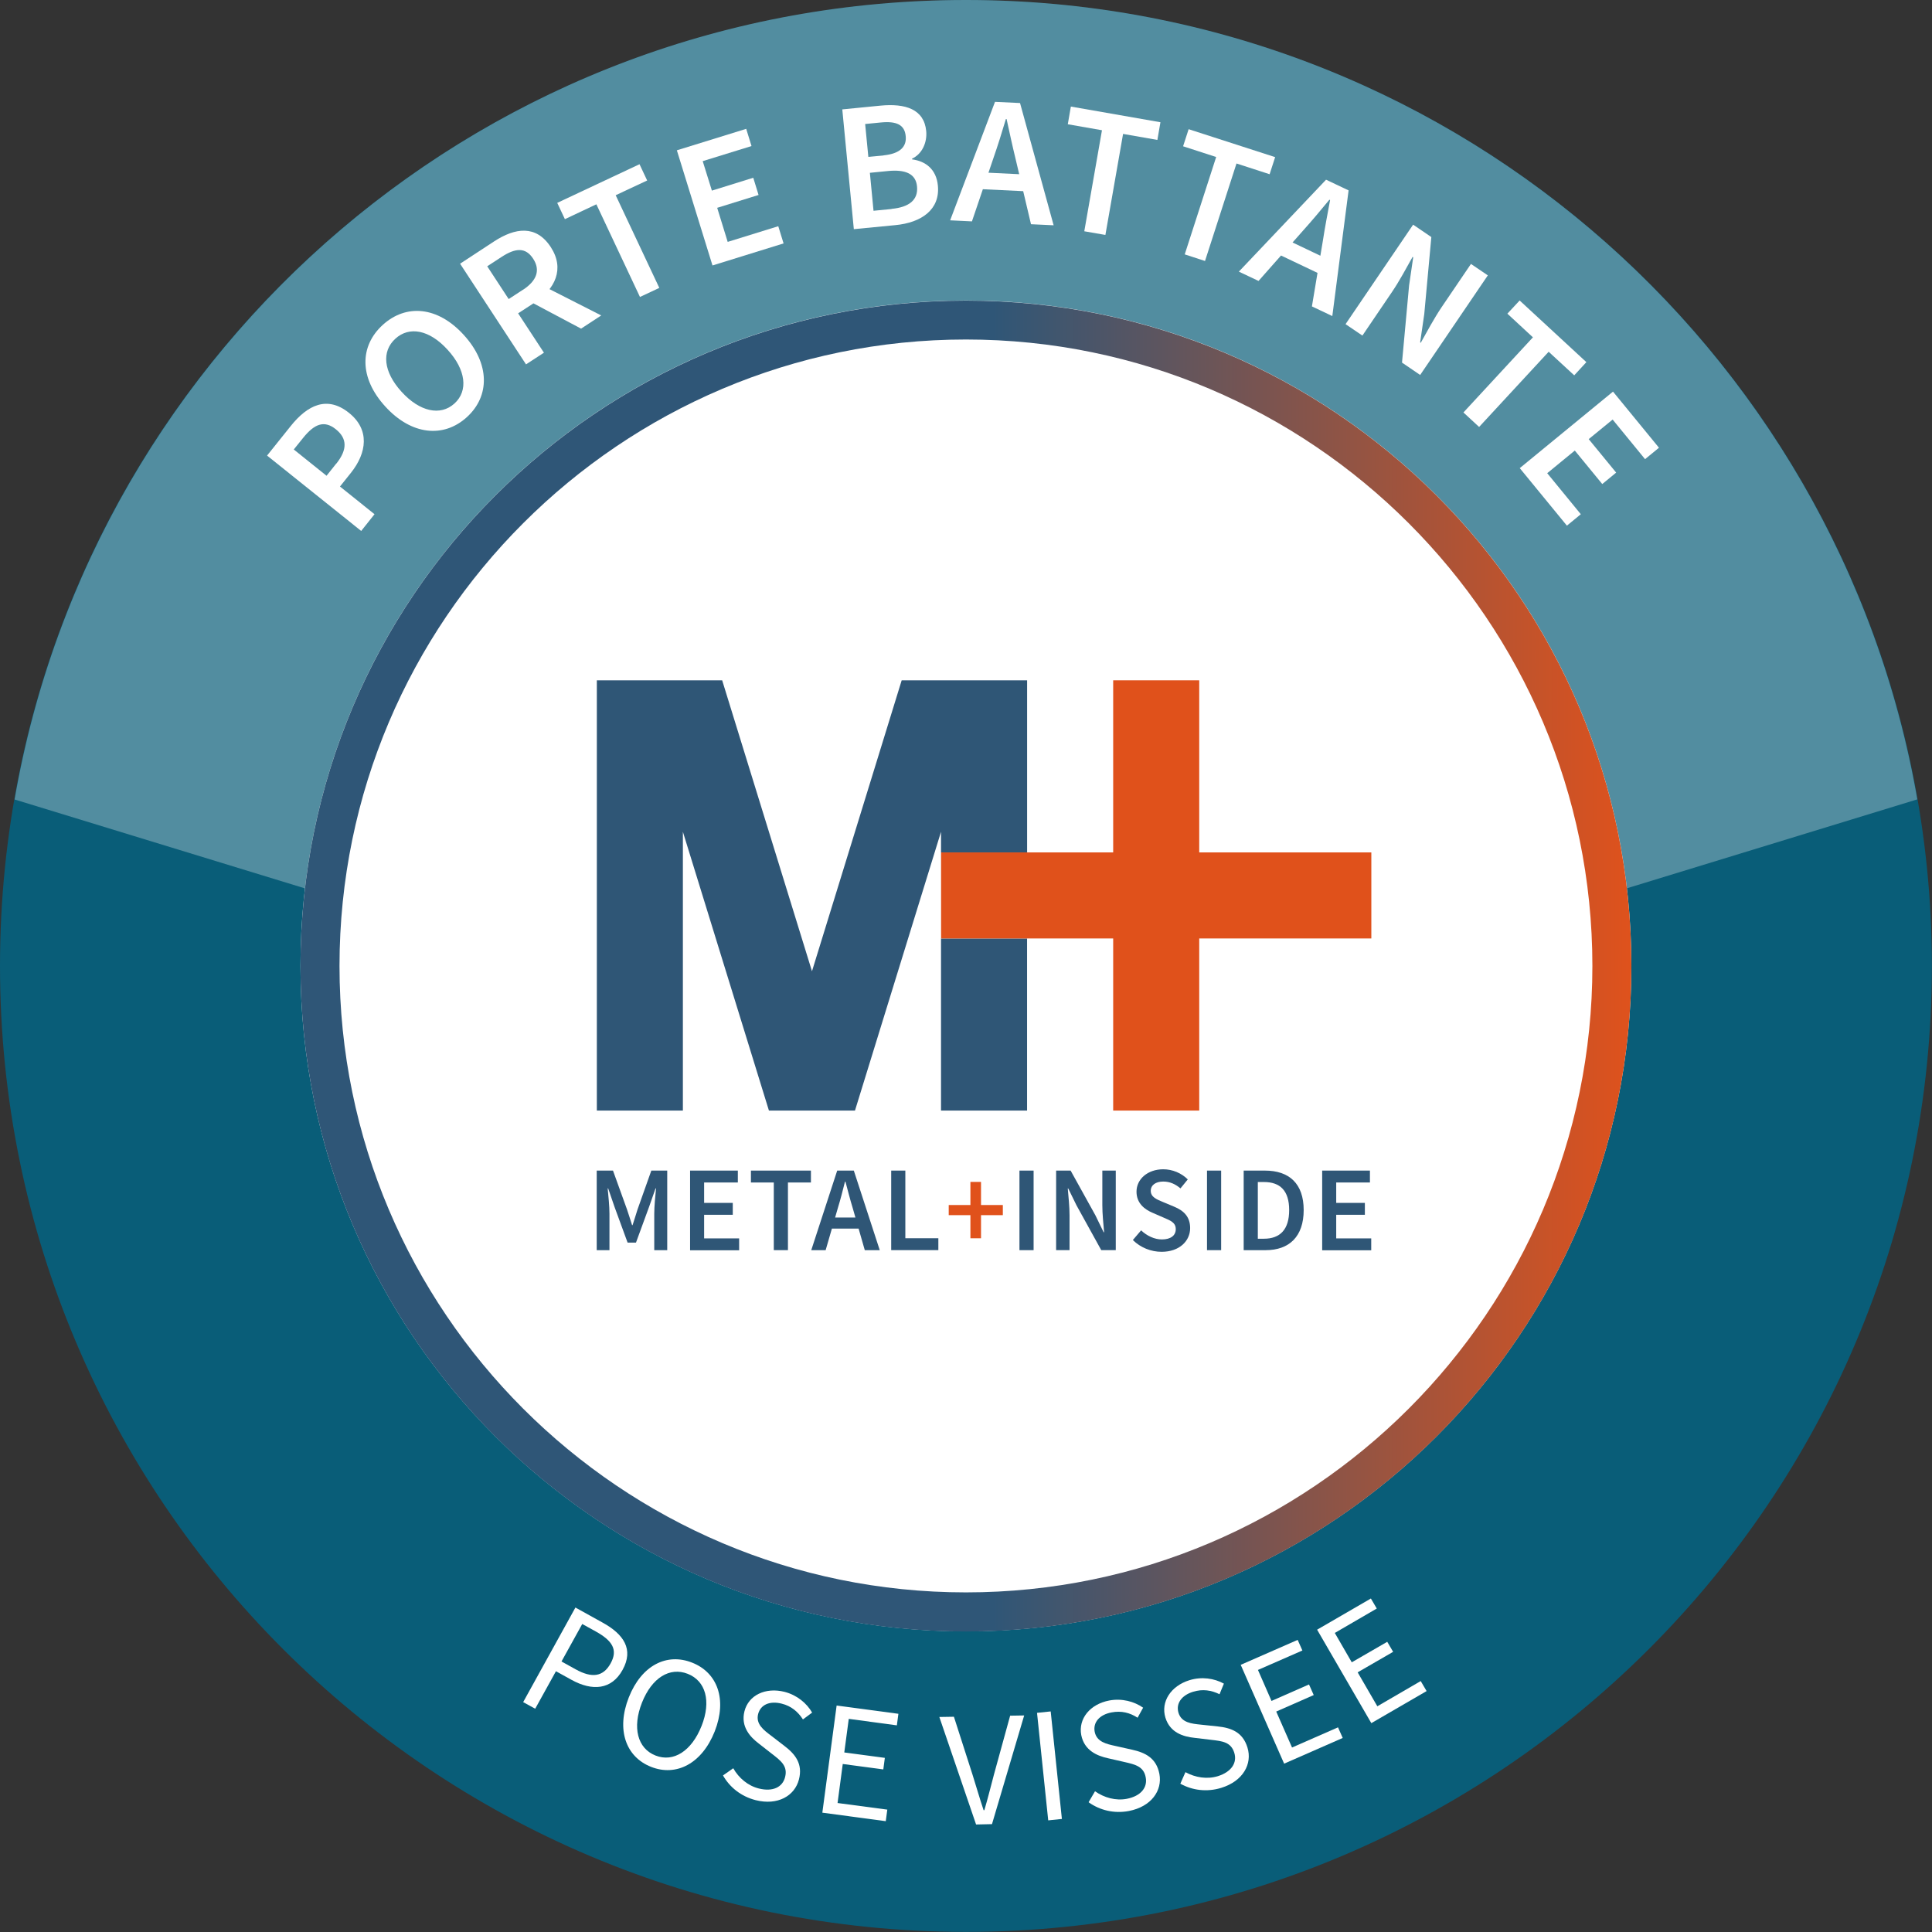
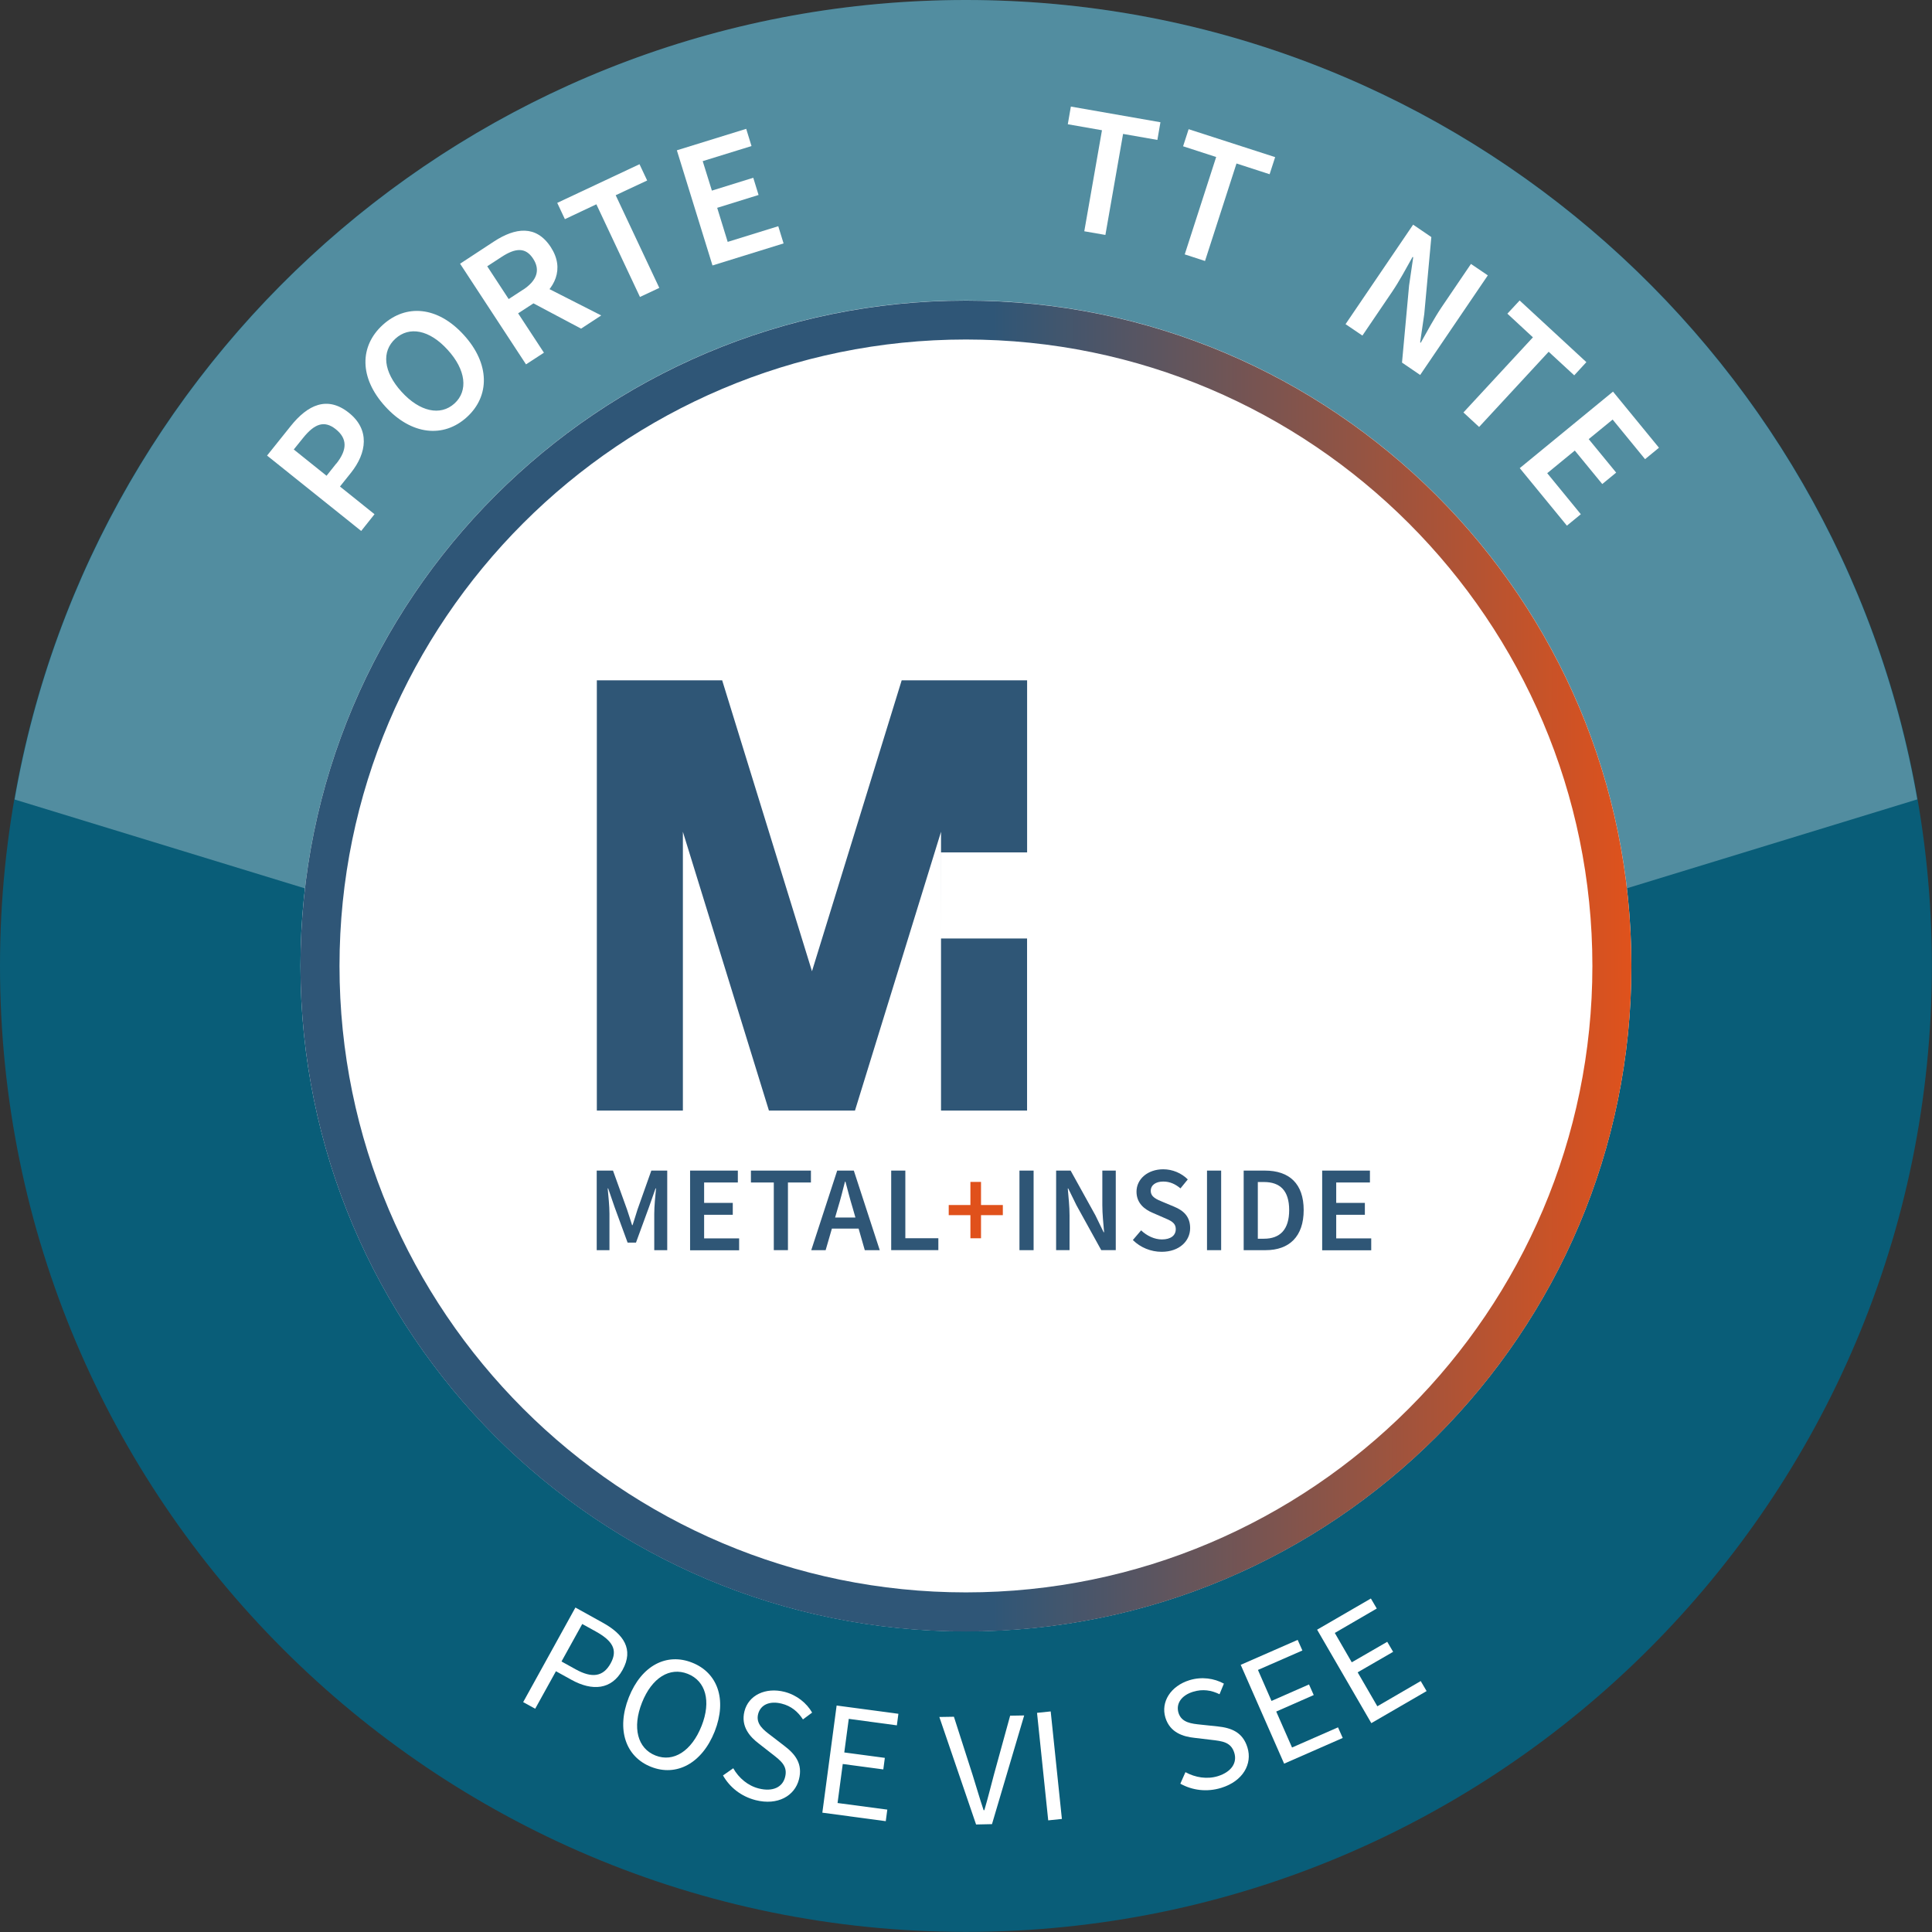
<svg xmlns="http://www.w3.org/2000/svg" fill="none" height="106" viewBox="0 0 106 106" width="106">
  <rect x="0" y="0" width="106" height="106" fill="#333333" stroke="none" />
  <linearGradient id="a" gradientUnits="userSpaceOnUse" x1="16.486" x2="89.507" y1="52.997" y2="52.997">
    <stop offset=".52" stop-color="#2f5677" />
    <stop offset="1" stop-color="#df521c" />
  </linearGradient>
  <clipPath id="b">
    <path d="m0 0h106v106h-106z" />
  </clipPath>
  <g clip-path="url(#b)">
    <path d="m52.997 105.994c29.269 0 52.997-23.728 52.997-52.997s-23.728-52.997-52.997-52.997-52.997 23.727-52.997 52.997 23.727 52.997 52.997 52.997z" fill="#095d78" />
    <g fill="#fff">
      <path d="m52.997 59.84 52.195-15.982c-4.327-24.907-26.04-43.858-52.195-43.858s-47.868 18.951-52.195 43.864l52.195 15.982z" opacity=".3" />
      <path d="m31.576 88.201 1.481.821c1.164.64 1.727 1.468 1.099 2.6-.602 1.093-1.662 1.171-2.8.543l-.854-.472-1.138 2.057-.66-.362 2.865-5.187zm0 3.383c.905.504 1.52.414 1.927-.323.414-.75.09-1.248-.821-1.753l-.737-.407-1.138 2.057z" />
      <path d="m34.499 93.129c.699-1.766 2.089-2.458 3.473-1.908 1.384.543 1.934 2.005 1.242 3.771-.699 1.766-2.108 2.497-3.493 1.947-1.384-.543-1.921-2.037-1.222-3.809zm3.991 1.572c.543-1.371.226-2.477-.757-2.865s-1.966.207-2.51 1.578c-.543 1.371-.246 2.516.744 2.904.983.388 1.979-.246 2.522-1.617z" />
      <path d="m39.667 97.411.563-.395c.304.537.808.964 1.41 1.112.757.188 1.3-.071 1.436-.634.149-.589-.22-.88-.705-1.255l-.737-.576c-.479-.362-1.002-.931-.789-1.772.22-.88 1.151-1.332 2.199-1.067.679.175 1.216.621 1.514 1.138l-.504.375c-.272-.42-.64-.737-1.171-.867-.647-.162-1.151.052-1.287.569-.142.556.31.886.712 1.19l.731.563c.595.453 1.016.983.796 1.837-.233.905-1.164 1.442-2.374 1.138-.808-.207-1.429-.711-1.798-1.365z" />
      <path d="m45.902 93.575 3.389.453-.084.634-2.639-.356-.246 1.843 2.225.297-.084.634-2.225-.298-.285 2.141 2.729.362-.084.634-3.48-.466z" />
      <path d="m51.541 94.203.796-.013 1.022 3.182c.22.692.375 1.255.608 1.947h.039c.207-.699.343-1.268.53-1.966l.886-3.221.77-.013-1.766 5.963-.873.019-2.011-5.885z" />
      <path d="m56.897 93.976.75-.078.614 5.899-.75.078z" />
-       <path d="m59.73 98.873.349-.595c.504.356 1.138.53 1.746.414.763-.149 1.145-.615 1.035-1.177-.11-.595-.569-.705-1.164-.841l-.905-.207c-.589-.129-1.3-.42-1.468-1.274-.168-.892.479-1.694 1.539-1.895.692-.129 1.365.052 1.856.395l-.304.55c-.42-.272-.886-.395-1.429-.291-.653.123-1.022.537-.925 1.061.11.563.653.673 1.151.783l.899.201c.731.162 1.332.459 1.5 1.326.175.918-.446 1.798-1.669 2.037-.815.155-1.591-.039-2.205-.472z" />
      <path d="m64.762 97.857.278-.627c.537.297 1.19.401 1.779.22.744-.233 1.074-.737.899-1.287-.181-.582-.647-.634-1.255-.705l-.925-.11c-.602-.065-1.339-.272-1.597-1.106-.265-.867.291-1.74 1.319-2.057.673-.207 1.358-.103 1.889.188l-.239.582c-.446-.22-.925-.297-1.449-.136-.634.194-.957.647-.802 1.158.168.543.724.595 1.229.647l.918.097c.744.078 1.378.31 1.636 1.158.278.893-.239 1.843-1.436 2.212-.795.246-1.591.136-2.244-.226z" />
      <path d="m68.067 91.344 3.13-1.371.259.582-2.438 1.067.744 1.701 2.057-.905.259.582-2.057.905.867 1.973 2.522-1.106.259.582-3.215 1.41-2.387-5.433z" />
      <path d="m72.258 89.417 2.956-1.714.323.55-2.303 1.339.931 1.611 1.947-1.125.323.55-1.947 1.125 1.08 1.863 2.38-1.384.323.55-3.033 1.759-2.975-5.129z" />
      <path d="m14.656 24.991 1.3-1.623c.918-1.145 1.992-1.675 3.189-.718 1.151.918.99 2.193.103 3.299l-.595.744 1.895 1.52-.731.918-5.161-4.133zm3.797.446c.614-.77.602-1.384-.032-1.889-.64-.511-1.177-.285-1.792.479l-.511.634 1.798 1.442.53-.666z" />
      <path d="m21.137 22.301c-1.442-1.578-1.41-3.318-.136-4.476 1.274-1.158 3.007-1.028 4.443.55 1.442 1.578 1.442 3.357.168 4.514s-3.04.99-4.476-.589zm3.421-3.111c-.996-1.099-2.102-1.306-2.865-.608-.77.699-.66 1.817.336 2.91.996 1.099 2.134 1.345 2.904.647s.627-1.856-.375-2.949z" />
      <path d="m25.244 14.468 1.863-1.222c1.151-.75 2.303-.925 3.111.31.776 1.19.246 2.309-.905 3.059l-.886.576 1.416 2.16-.983.64-3.622-5.53zm3.454 1.429c.757-.498.964-1.08.55-1.708-.414-.634-.97-.589-1.733-.09l-.783.511 1.177 1.798.783-.511zm.259.576.33-1.048 3.7 1.882-1.106.724-2.924-1.552z" />
      <path d="m32.72 11.209-1.727.815-.42-.893 4.514-2.121.42.893-1.727.808 2.393 5.084-1.061.498z" />
      <path d="m37.138 8.246 3.803-1.177.291.944-2.678.828.504 1.617 2.27-.705.291.944-2.27.705.576 1.869 2.775-.86.291.944-3.9 1.209-1.953-6.312z" />
-       <path d="m46.212 6.002 2.102-.207c1.352-.129 2.387.188 2.503 1.397.058.621-.22 1.255-.776 1.513v.039c.75.097 1.332.55 1.416 1.436.129 1.313-.892 2.037-2.341 2.173l-2.27.22-.634-6.578zm2.264 2.522c.918-.091 1.274-.485 1.216-1.054-.058-.634-.517-.834-1.371-.75l-.854.084.175 1.804.834-.078zm.44 2.936c.964-.09 1.468-.491 1.397-1.229-.065-.692-.621-.944-1.604-.847l-.983.097.2 2.083.99-.097z" />
-       <path d="m54.594 5.588 1.371.065 1.843 6.707-1.242-.058-.841-3.564c-.175-.711-.336-1.468-.498-2.206h-.039c-.213.718-.446 1.462-.685 2.147l-1.177 3.467-1.196-.058 2.464-6.507zm-1.061 3.855 3.111.149-.045.918-3.111-.149z" />
      <path d="m60.467 7.147-1.882-.33.168-.97 4.915.86-.168.97-1.882-.33-.97 5.543-1.158-.201.97-5.543z" />
      <path d="m66.728 8.615-1.817-.589.304-.938 4.747 1.533-.304.938-1.817-.589-1.727 5.349-1.113-.362 1.727-5.349z" />
-       <path d="m72.749 9.857 1.242.589-.893 6.895-1.119-.53.602-3.609c.11-.724.259-1.488.395-2.225l-.039-.019c-.479.582-.977 1.177-1.462 1.714l-2.425 2.742-1.08-.511 4.786-5.045zm-2.471 3.143 2.813 1.339-.395.828-2.813-1.339z" />
      <path d="m77.535 12.328.996.679-.388 4.223-.226 1.552.032.026c.336-.595.731-1.339 1.145-1.953l1.611-2.374.925.627-3.712 5.465-.996-.679.388-4.23.226-1.546-.032-.026c-.343.608-.718 1.319-1.132 1.927l-1.623 2.393-.925-.627 3.712-5.465z" />
      <path d="m84.1 18.504-1.397-1.294.673-.724 3.661 3.383-.666.724-1.403-1.294-3.816 4.126-.86-.795 3.816-4.126z" />
      <path d="m88.498 21.486 2.522 3.079-.763.627-1.779-2.173-1.313 1.074 1.507 1.837-.763.627-1.507-1.837-1.513 1.242 1.843 2.251-.763.627-2.587-3.156z" />
      <path d="m52.997 89.507c20.164 0 36.51-16.346 36.51-36.511s-16.346-36.511-36.51-36.511c-20.164 0-36.511 16.346-36.511 36.511s16.346 36.511 36.511 36.511z" />
    </g>
    <path d="m52.997 18.627c18.951 0 34.37 15.419 34.37 34.37s-15.419 34.37-34.37 34.37-34.37-15.419-34.37-34.37 15.419-34.37 34.37-34.37zm0-2.134c-20.166 0-36.511 16.344-36.511 36.511 0 20.166 16.344 36.51 36.511 36.51 20.166 0 36.51-16.344 36.51-36.51 0-20.166-16.344-36.511-36.51-36.511z" fill="url(#a)" />
    <path d="m51.632 46.768h4.721v-9.443h-2.16-2.561-2.16l-4.922 15.963-4.928-15.963h-2.154-2.568-2.154v23.607h4.721v-15.296l4.721 15.296h4.721l4.721-15.296v15.296h4.721v-9.443h-4.721z" fill="#2f5676" />
-     <path d="m75.239 46.768h-9.443v-9.443h-4.721v9.443h-4.721-4.721v4.721h4.721 4.721v9.443h4.721v-9.443h9.443z" fill="#e0511b" />
    <path d="m32.759 64.225h.873l.77 2.134c.097.278.181.569.278.86h.026c.097-.285.181-.582.272-.86l.757-2.134h.873v4.366h-.712v-1.998c0-.401.058-.983.097-1.391h-.026l-.356 1.015-.718 1.96h-.459l-.718-1.96-.349-1.015h-.026c.039.401.097.983.097 1.391v1.998h-.699v-4.366z" fill="#2f5676" />
    <path d="m37.856 64.225h2.626v.653h-1.85v1.119h1.572v.653h-1.572v1.294h1.921v.653h-2.691v-4.366z" fill="#2f5676" />
    <path d="m42.461 64.878h-1.261v-.653h3.292v.653h-1.261v3.712h-.776v-3.712z" fill="#2f5676" />
    <path d="m45.94 64.225h.905l1.423 4.366h-.821l-.666-2.322c-.142-.459-.265-.957-.395-1.436h-.026c-.123.485-.246.977-.388 1.436l-.673 2.322h-.789l1.423-4.366zm-.582 2.574h2.057v.608h-2.057z" fill="#2f5676" />
    <path d="m48.896 64.225h.776v3.712h1.811v.653h-2.587z" fill="#2f5676" />
    <path d="m53.242 66.67h-1.19v-.556h1.19v-1.268h.582v1.268h1.197v.556h-1.197v1.268h-.582z" fill="#e0511b" />
    <g fill="#2f5676">
      <path d="m55.933 64.225h.776v4.366h-.776z" />
      <path d="m57.945 64.225h.795l1.358 2.451.453.931h.026c-.039-.453-.097-1.002-.097-1.488v-1.895h.737v4.366h-.796l-1.358-2.458-.453-.925h-.026c.039.459.097.99.097 1.475v1.908h-.737z" />
      <path d="m62.155 68.034.453-.53c.31.297.731.498 1.138.498.491 0 .763-.22.763-.563 0-.362-.285-.472-.679-.64l-.595-.259c-.427-.181-.88-.517-.88-1.158 0-.692.614-1.229 1.468-1.229.511 0 1.002.213 1.345.556l-.401.492c-.278-.233-.576-.375-.944-.375-.414 0-.686.194-.686.511 0 .343.33.472.692.621l.589.246c.517.213.88.543.88 1.177 0 .705-.589 1.3-1.565 1.3-.589 0-1.158-.233-1.572-.64z" />
      <path d="m66.223 64.225h.776v4.366h-.776z" />
      <path d="m68.235 64.225h1.164c1.339 0 2.128.718 2.128 2.167 0 1.449-.789 2.199-2.089 2.199h-1.203zm1.112 3.738c.88 0 1.384-.498 1.384-1.572 0-1.074-.504-1.539-1.384-1.539h-.336v3.111z" />
      <path d="m72.536 64.225h2.626v.653h-1.85v1.119h1.572v.653h-1.572v1.294h1.921v.653h-2.691v-4.366z" />
    </g>
  </g>
</svg>